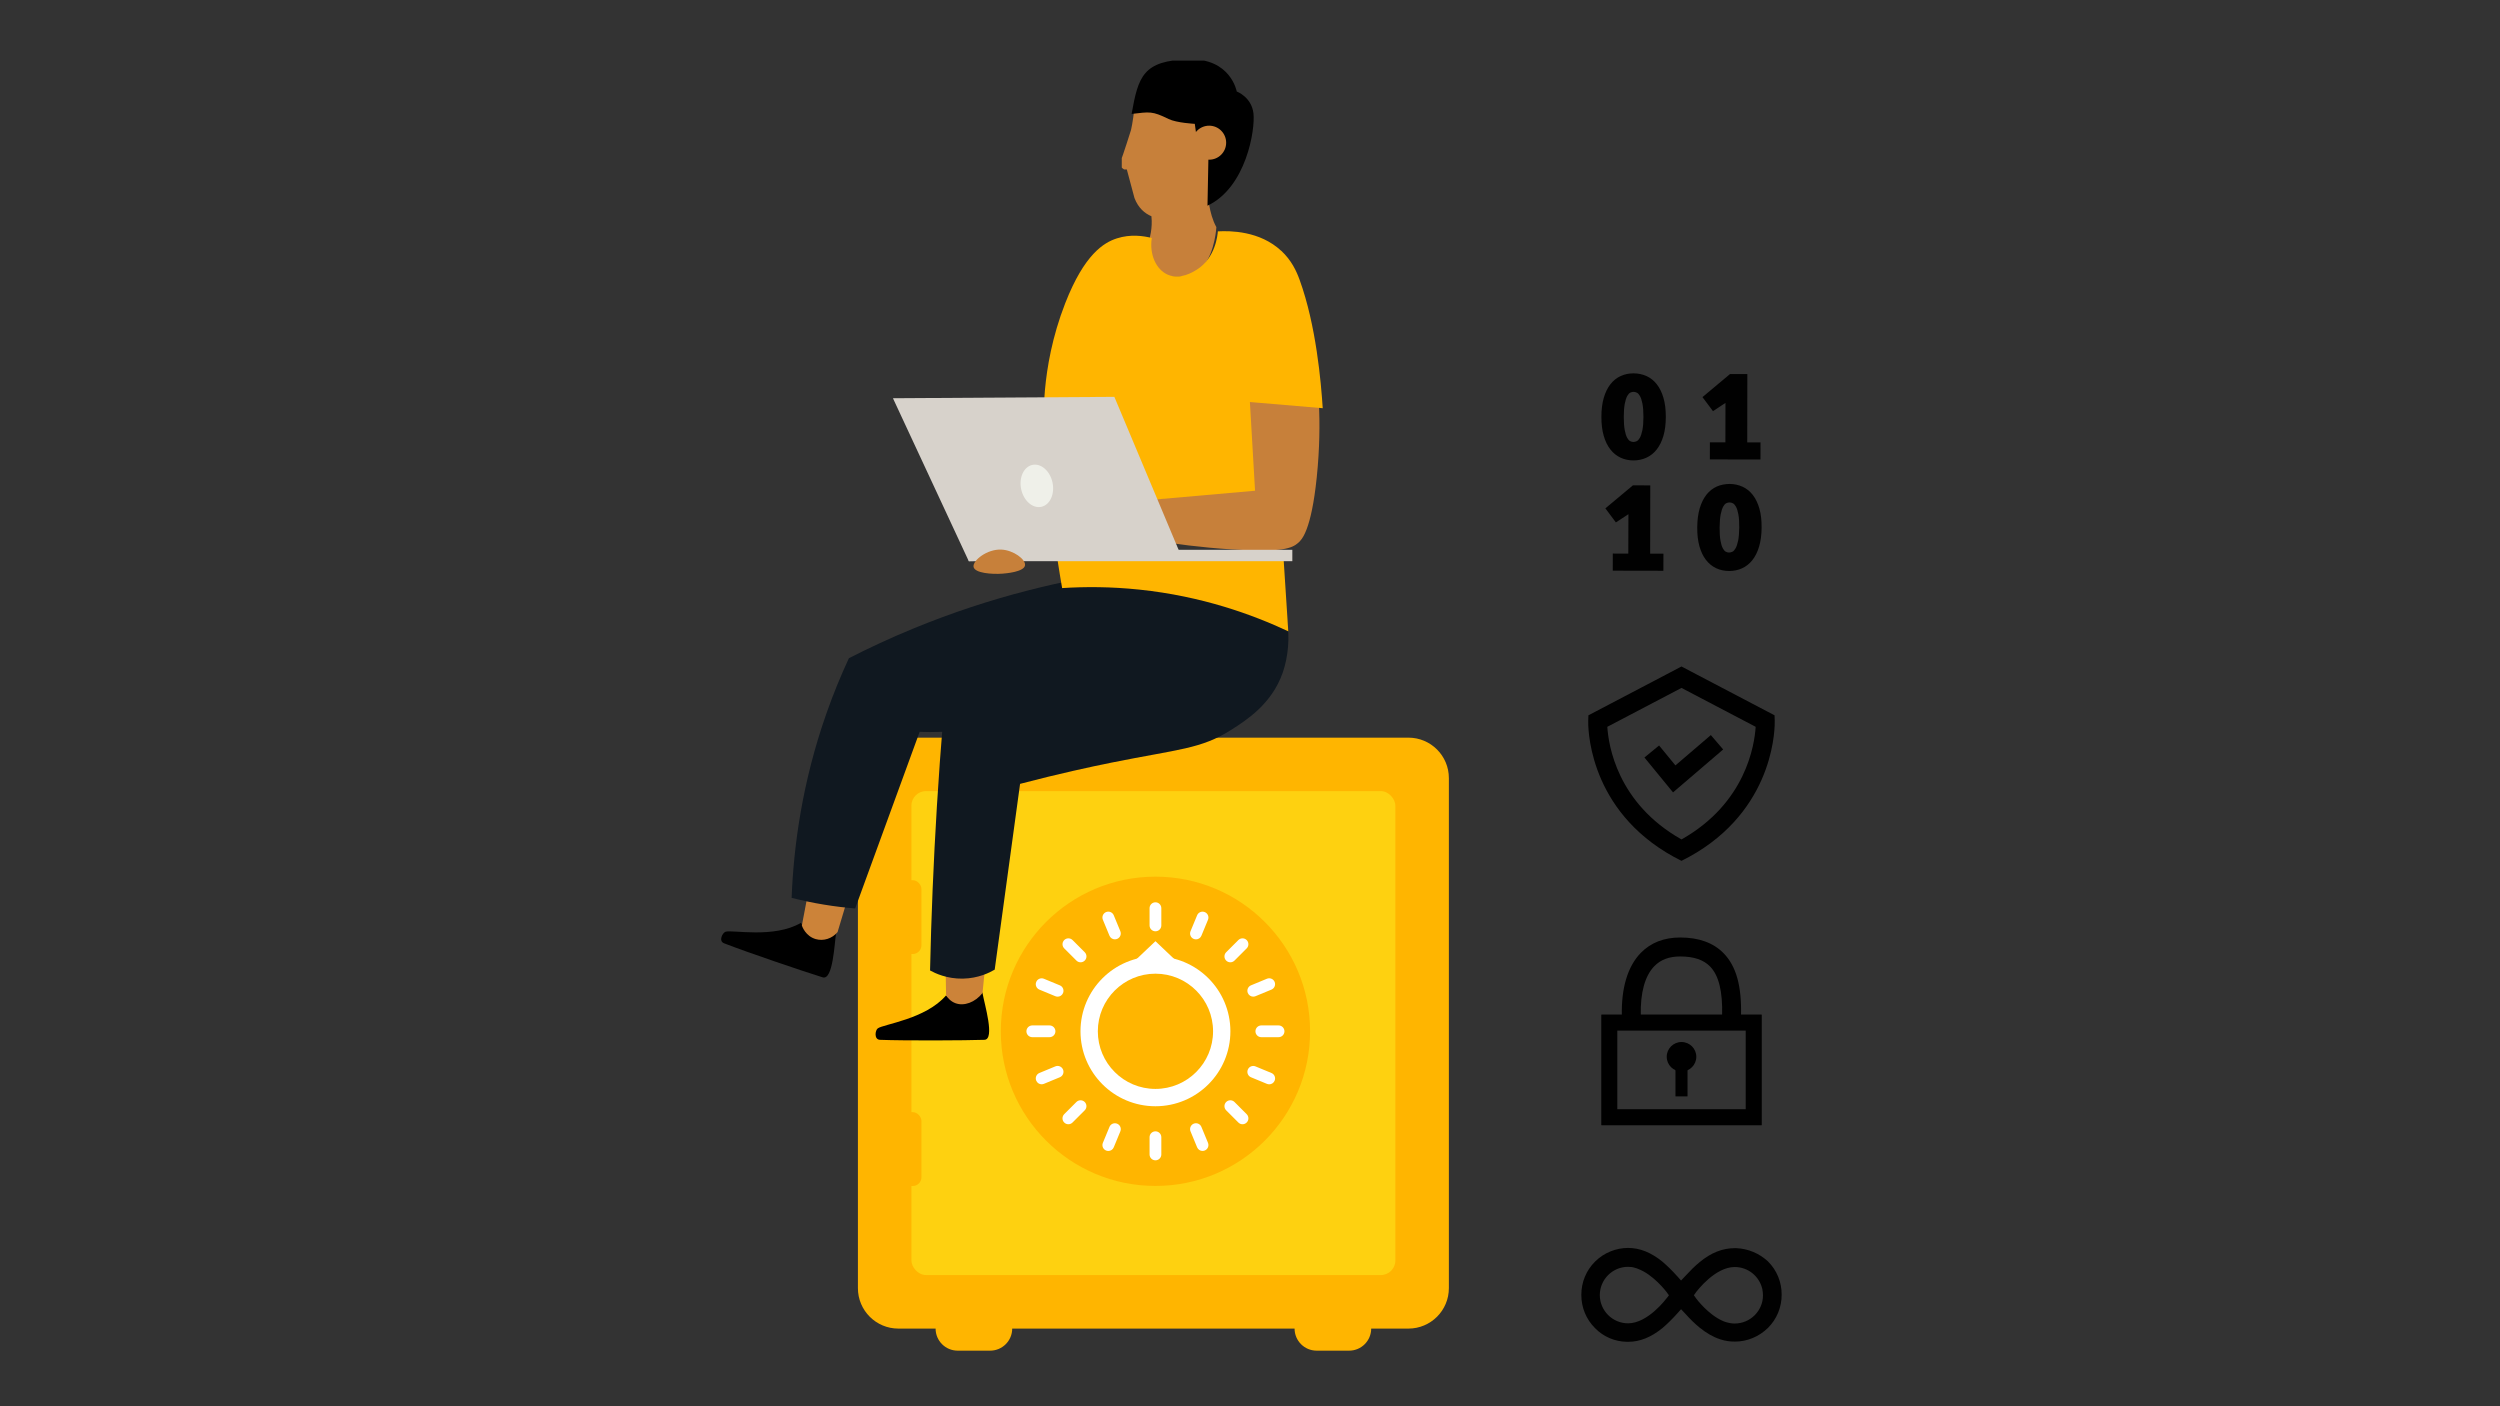
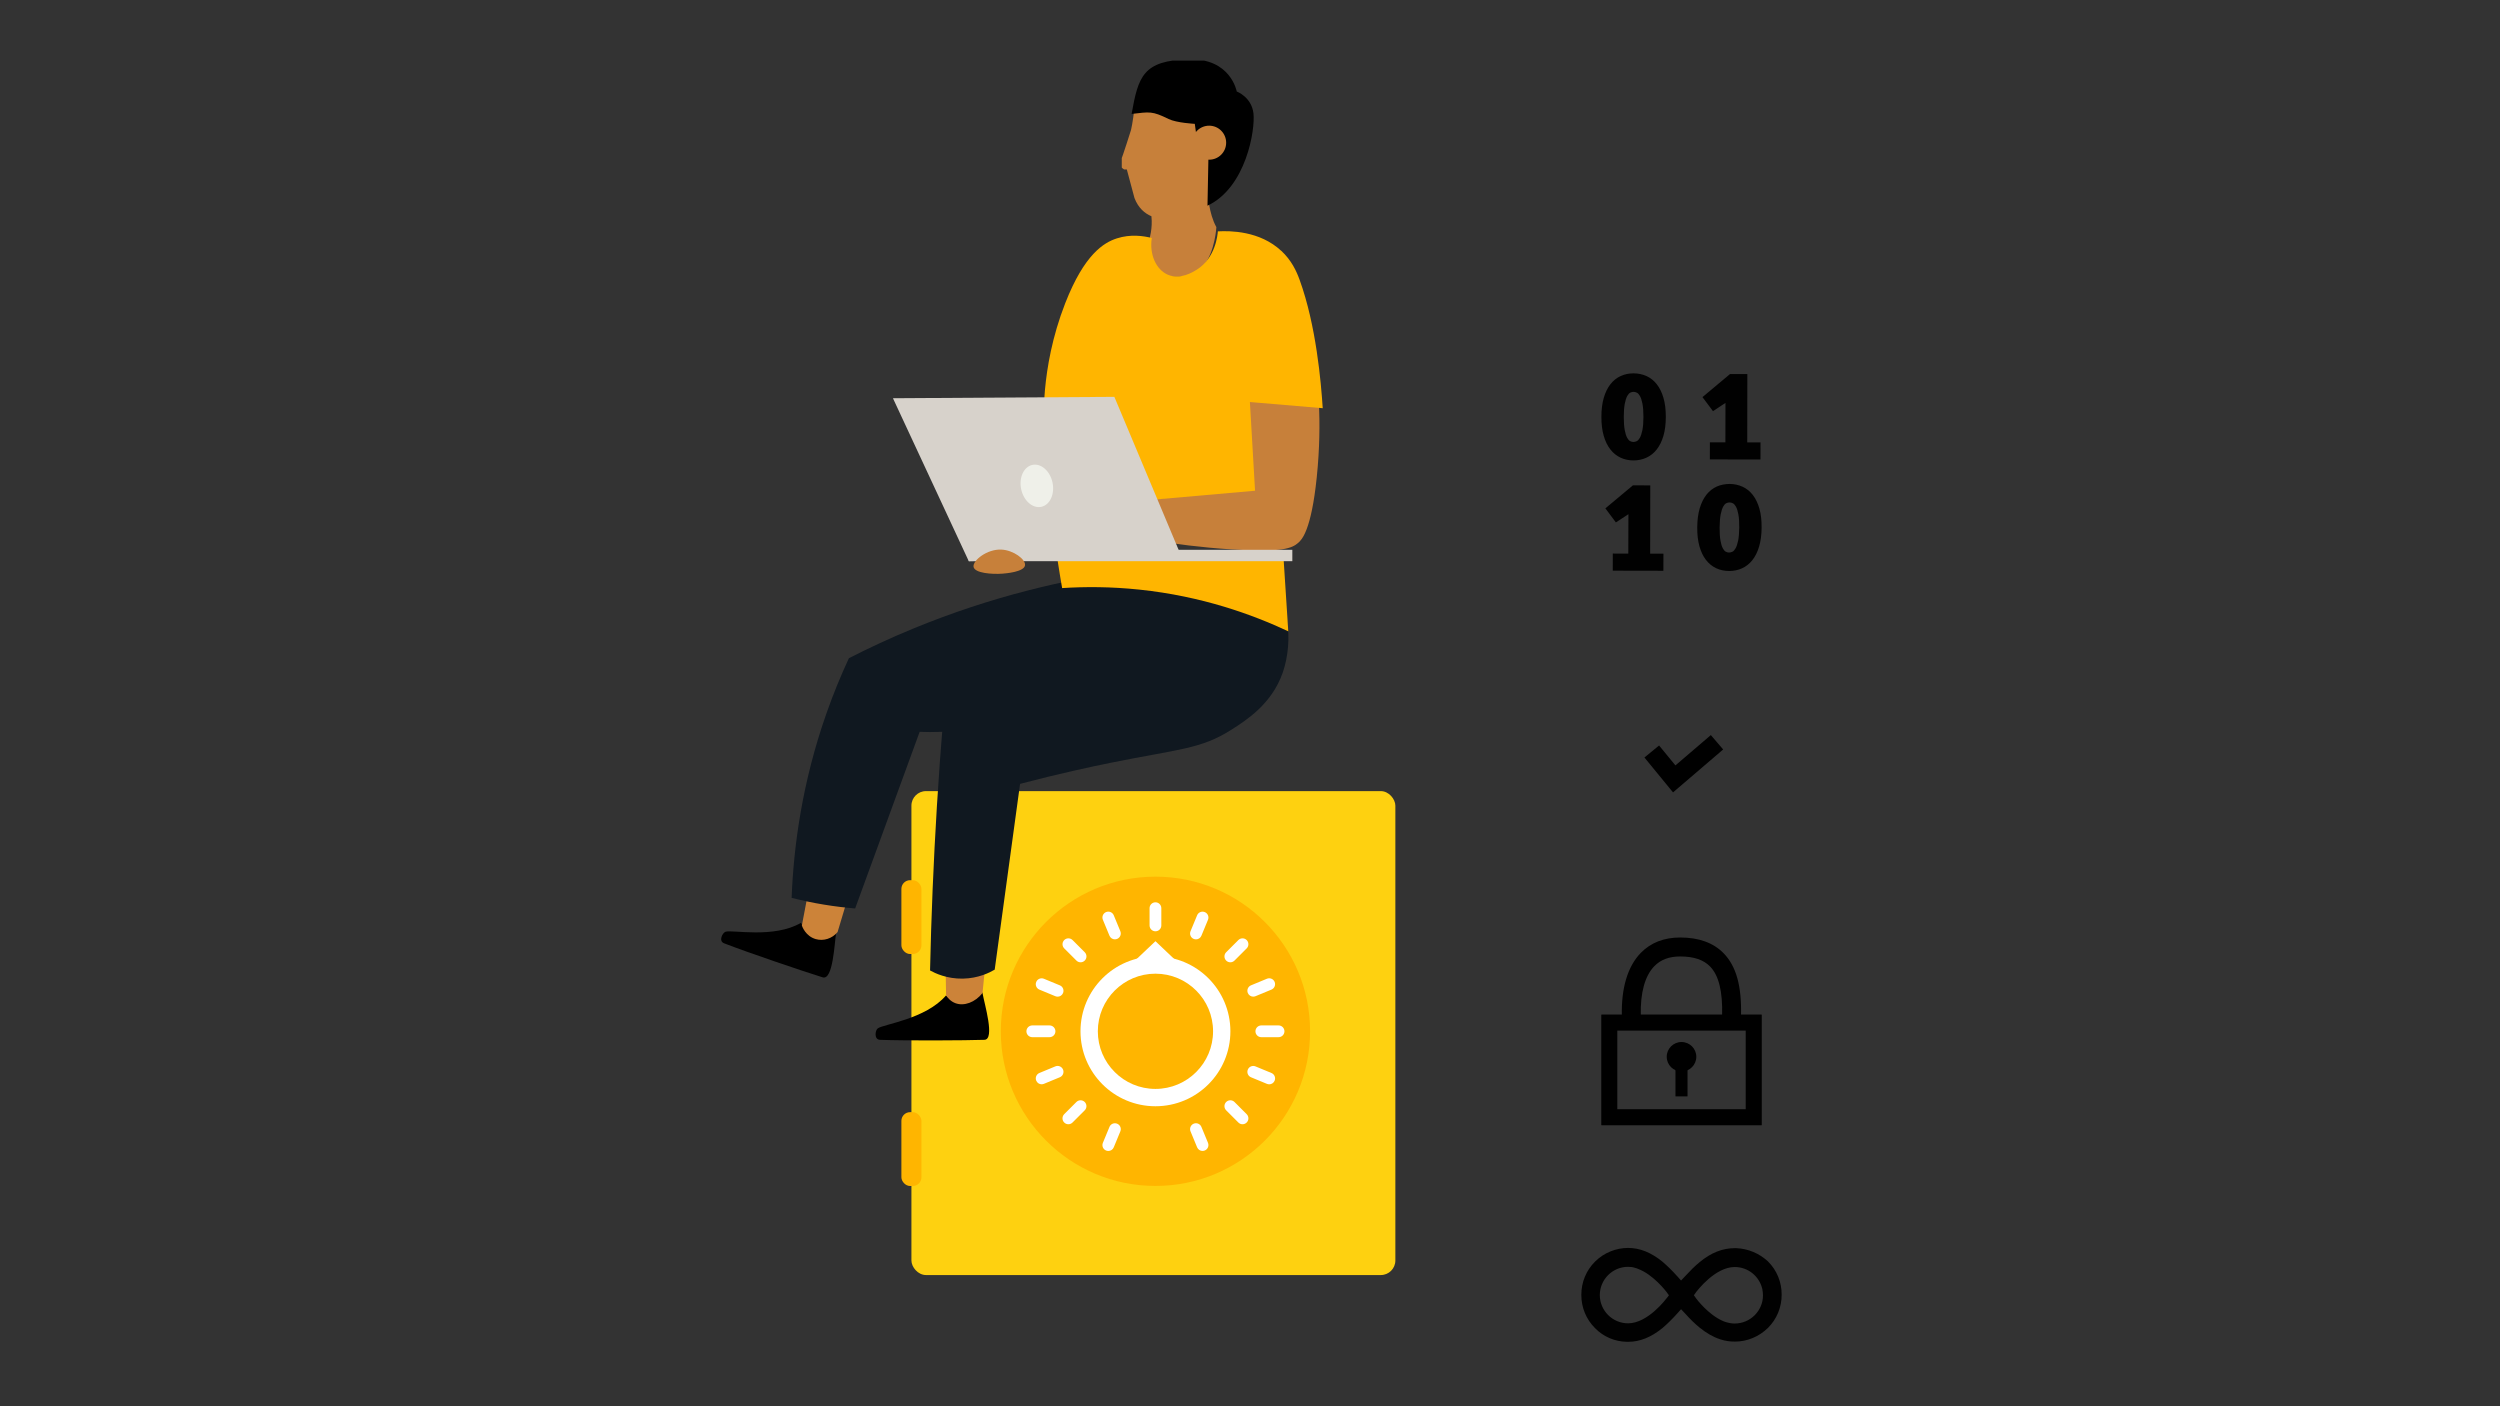
<svg xmlns="http://www.w3.org/2000/svg" xmlns:xlink="http://www.w3.org/1999/xlink" id="Layer_1" data-name="Layer 1" viewBox="0 0 1024 576">
  <rect x="0" y="0" width="1024" height="576" fill="#333333" stroke="none" />
  <defs>
    <style>
      .cls-1 {
        clip-path: url(#clippath);
      }

      .cls-2 {
        fill: none;
      }

      .cls-2, .cls-3, .cls-4, .cls-5, .cls-6, .cls-7, .cls-8, .cls-9, .cls-10, .cls-11, .cls-12, .cls-13 {
        stroke-width: 0px;
      }

      .cls-4 {
        fill: #101820;
      }

      .cls-5 {
        fill: #c7803a;
      }

      .cls-6 {
        fill: #cc8339;
      }

      .cls-7 {
        fill: #d7d2cb;
      }

      .cls-8 {
        fill: #fed110;
      }

      .cls-9 {
        fill: #fff;
      }

      .cls-10 {
        fill: #eff0e9;
      }

      .cls-11 {
        fill: #ffb500;
      }

      .cls-12 {
        fill: #010101;
      }

      .cls-13 {
        fill-rule: evenodd;
      }
    </style>
    <symbol id="Head_8" data-name="Head 8" viewBox="0 0 31.28 50.93">
      <g>
        <path id="Head" class="cls-5" d="M23.99,36c-1,9-20,11-20.59,3.89-.41-3.88-.86-5.57-.86-5.57,0,0-1.92-6.09-2.43-7.29s.86-1.88.86-1.88h.61l1.79-6.68c.89-2.34,2.41-3.61,3.97-4.27.59-5.71-2.66-8.54-.32-11.97,3.64-3.42,10.18-2.61,12.58.44,2.65,3.37,2.94,8.98,2.94,8.98-.9,1.62-1.4,3.54-1.69,5.22,2.14,5.12,4.14,10.12,3.14,19.12h0Z" />
        <path class="cls-13" d="M20.47,16.68c9.02,4.24,11.2,17.78,10.75,21.61s-3.91,5.11-3.91,5.11c0,0-1.41,7.84-11.23,7.52-10.72-.22-11.82-4.03-13.38-12.77,4.28.49,4.77.72,8.67-1.19,1.86-.91,6.12-1.13,6.12-1.13l.95-6.89,2.24-.96-.22-11.3h0Z" />
        <circle class="cls-5" cx="20.85" cy="31.42" r="3.98" />
      </g>
    </symbol>
    <clipPath id="clippath">
      <rect class="cls-2" x="459.48" y="24.83" width="54.72" height="89.14" />
    </clipPath>
  </defs>
-   <path class="cls-11" d="M576.88,302.14h-208.91c-9.15,0-16.57,7.42-16.57,16.57v208.91c0,9.15,7.42,16.57,16.57,16.57h15.25c0,4.99,4.05,9.04,9.04,9.04h13.3c4.99,0,9.04-4.05,9.04-9.04h115.66c0,4.99,4.05,9.04,9.04,9.04h13.3c4.99,0,9.04-4.05,9.04-9.04h15.25c9.15,0,16.57-7.42,16.57-16.57v-208.91c0-9.15-7.42-16.57-16.57-16.57h-.01Z" />
  <rect class="cls-8" x="373.32" y="324.04" width="198.22" height="198.22" rx="5.96" ry="5.96" />
  <circle class="cls-11" cx="473.27" cy="422.42" r="63.34" />
  <circle class="cls-11" cx="473.27" cy="422.42" r="56.82" />
  <circle class="cls-9" cx="473.27" cy="422.42" r="30.7" />
  <polygon class="cls-9" points="482.88 394.64 463.65 394.64 473.27 385.51 482.88 394.64" />
  <path class="cls-9" d="M473.27,381.46c-1.33,0-2.41-1.08-2.41-2.41v-7.06c0-1.33,1.08-2.41,2.41-2.41s2.41,1.08,2.41,2.41v7.06c0,1.33-1.08,2.41-2.41,2.41Z" />
  <path class="cls-9" d="M456.67,384.76c-.95,0-1.84-.56-2.23-1.49l-2.7-6.53c-.51-1.23.07-2.64,1.3-3.15,1.23-.51,2.64.07,3.15,1.3l2.7,6.53c.51,1.23-.07,2.64-1.3,3.15-.3.12-.61.18-.92.18h0Z" />
  <path class="cls-9" d="M442.6,394.16c-.62,0-1.23-.24-1.7-.71l-4.99-4.99c-.94-.94-.94-2.47,0-3.41.94-.94,2.47-.94,3.41,0l4.99,4.99c.94.94.94,2.47,0,3.41-.47.47-1.09.71-1.7.71h0Z" />
  <path class="cls-9" d="M433.19,408.23c-.31,0-.62-.06-.92-.18l-6.53-2.7c-1.23-.51-1.81-1.92-1.3-3.15.51-1.23,1.92-1.81,3.15-1.3l6.53,2.7c1.23.51,1.81,1.92,1.3,3.15-.38.93-1.28,1.49-2.23,1.49h0Z" />
  <path class="cls-9" d="M429.89,424.83h-7.06c-1.33,0-2.41-1.08-2.41-2.41s1.08-2.41,2.41-2.41h7.06c1.33,0,2.41,1.08,2.41,2.41s-1.08,2.41-2.41,2.41Z" />
  <path class="cls-9" d="M426.67,444.13c-.95,0-1.84-.56-2.23-1.49-.51-1.23.07-2.64,1.3-3.15l6.53-2.7c1.23-.51,2.64.07,3.15,1.3.51,1.23-.07,2.64-1.3,3.15l-6.53,2.7c-.3.12-.61.18-.92.18h0Z" />
  <path class="cls-9" d="M437.6,460.49c-.62,0-1.23-.24-1.7-.71-.94-.94-.94-2.47,0-3.41l4.99-4.99c.94-.94,2.47-.94,3.41,0,.94.94.94,2.47,0,3.41l-4.99,4.99c-.47.47-1.09.71-1.7.71h0Z" />
  <path class="cls-9" d="M453.96,471.43c-.31,0-.62-.06-.92-.18-1.23-.51-1.81-1.92-1.3-3.15l2.7-6.53c.51-1.23,1.92-1.81,3.15-1.3,1.23.51,1.81,1.92,1.3,3.15l-2.7,6.53c-.38.93-1.28,1.49-2.23,1.49h0Z" />
-   <path class="cls-9" d="M473.27,475.27c-1.33,0-2.41-1.08-2.41-2.41v-7.06c0-1.33,1.08-2.41,2.41-2.41s2.41,1.08,2.41,2.41v7.06c0,1.33-1.08,2.41-2.41,2.41Z" />
  <path class="cls-9" d="M492.57,471.43c-.95,0-1.84-.56-2.23-1.49l-2.7-6.53c-.51-1.23.07-2.64,1.3-3.15,1.23-.51,2.64.07,3.15,1.3l2.7,6.53c.51,1.23-.07,2.64-1.3,3.15-.3.12-.61.18-.92.18h0Z" />
  <path class="cls-9" d="M508.93,460.49c-.62,0-1.23-.24-1.7-.71l-4.99-4.99c-.94-.94-.94-2.47,0-3.41.94-.94,2.47-.94,3.41,0l4.99,4.99c.94.94.94,2.47,0,3.41-.47.47-1.09.71-1.7.71h0Z" />
  <path class="cls-9" d="M519.86,444.13c-.31,0-.62-.06-.92-.18l-6.53-2.7c-1.23-.51-1.81-1.92-1.3-3.15.51-1.23,1.92-1.81,3.15-1.3l6.53,2.7c1.23.51,1.81,1.92,1.3,3.15-.38.93-1.28,1.49-2.23,1.49h0Z" />
  <path class="cls-9" d="M523.7,424.83h-7.06c-1.33,0-2.41-1.08-2.41-2.41s1.08-2.41,2.41-2.41h7.06c1.33,0,2.41,1.08,2.41,2.41s-1.08,2.41-2.41,2.41Z" />
  <path class="cls-9" d="M513.34,408.23c-.95,0-1.84-.56-2.23-1.49-.51-1.23.07-2.64,1.3-3.15l6.53-2.7c1.23-.51,2.64.07,3.15,1.3.51,1.23-.07,2.64-1.3,3.15l-6.53,2.7c-.3.12-.61.18-.92.18h0Z" />
  <path class="cls-9" d="M503.94,394.16c-.62,0-1.23-.24-1.7-.71-.94-.94-.94-2.47,0-3.41l4.99-4.99c.94-.94,2.47-.94,3.41,0s.94,2.47,0,3.41l-4.99,4.99c-.47.47-1.09.71-1.7.71h0Z" />
  <path class="cls-9" d="M489.86,384.76c-.31,0-.62-.06-.92-.18-1.23-.51-1.81-1.92-1.3-3.15l2.7-6.53c.51-1.23,1.92-1.81,3.15-1.3,1.23.51,1.81,1.92,1.3,3.15l-2.7,6.53c-.38.93-1.28,1.49-2.23,1.49h0Z" />
  <circle class="cls-11" cx="473.27" cy="422.42" r="23.6" />
  <rect class="cls-11" x="369.21" y="360.52" width="8.21" height="30.25" rx="3.57" ry="3.57" />
  <rect class="cls-11" x="372.05" y="365.22" width="2.53" height="15.02" rx="1.1" ry="1.1" />
  <rect class="cls-11" x="372.05" y="382.48" width="2.53" height="3.82" rx="1.1" ry="1.1" />
  <rect class="cls-11" x="369.21" y="455.54" width="8.21" height="30.25" rx="3.57" ry="3.57" />
  <rect class="cls-11" x="372.05" y="460.24" width="2.53" height="15.02" rx="1.1" ry="1.1" />
  <rect class="cls-11" x="372.05" y="477.49" width="2.53" height="3.82" rx="1.1" ry="1.1" />
  <path class="cls-3" d="M387.51,407.71c-8.35,9.77-25.78,11.8-28,13.53-1.06.82-1.57,4.57.93,4.67,10.1.4,35.15.26,42.77,0,4.45-.15.01-14.63-.77-19.16-.09-.52-.76-.69-1.09-.28-.65.81-9.01,6.65-13.84,1.24Z" />
  <path class="cls-3" d="M328.07,377.99c-11.08,6.5-28.22,2.74-30.88,3.65-1.27.43-2.97,3.8-.64,4.72,9.41,3.68,33.14,11.72,40.42,13.96,4.26,1.31,4.79-13.83,5.53-18.36.09-.53-.49-.9-.94-.62-.88.56-10.69,3.35-13.48-3.34h-.01Z" />
  <path class="cls-6" d="M387.15,385.79c.12,7.31.24,14.61.36,21.92.65.99,1.87,2.47,3.84,3.2,3.53,1.31,8.03-.31,11.09-4.16.84-8.43,1.68-16.86,2.51-25.29-5.93,1.44-11.87,2.89-17.8,4.33Z" />
  <path class="cls-6" d="M328.44,379.11c1.46-7.66,2.91-15.33,4.37-22.99,5.77.69,11.55,1.39,17.32,2.08-2.35,7.86-4.7,15.72-7.06,23.58-2.22,2.66-5.73,3.79-8.93,2.88-4.16-1.18-5.58-5.19-5.7-5.55Z" />
  <path class="cls-4" d="M462.77,233.7c-26.01,3.53-56.45,10.47-88.8,23.8-9.33,3.84-18.08,7.92-26.26,12.1-3.25,7-6.38,14.56-9.23,22.69-9.89,28.17-13.41,54.23-14.23,75.48,4.04,1.02,8.45,1.98,13.21,2.76,4.54.75,8.83,1.25,12.81,1.58,8.81-24.12,17.61-48.23,26.42-72.35,10.51.42,26.74-.36,44.75-7.29,33.82-13.02,51.25-39.01,57.07-48.66-5.24-3.37-10.48-6.73-15.73-10.1h-.01Z" />
  <path class="cls-4" d="M466.5,250.44c-19.11,8.77-39.16,19.13-59.73,31.41-7.06,4.21-13.88,8.47-20.45,12.74-.97,11.7-1.83,23.59-2.57,35.67-1.41,23.02-2.32,45.45-2.8,67.24,2.09,1.16,6.9,3.46,13.41,3.35,6.37-.11,11.01-2.47,13.07-3.69,3.46-25.36,6.93-50.73,10.39-76.09,16.04-4.21,29.07-7.01,37.54-8.72,27.49-5.54,36.53-5.52,48.94-13.41,6.19-3.93,16.65-10.58,21.12-23.47,4.38-12.64,3.24-31.99-9.39-40.56-13.34-9.05-36.81-4.24-49.55,15.52h.02Z" />
  <g class="cls-1">
    <use width="31.28" height="50.93" transform="translate(458.78 113.43) scale(1.75 -1.75)" xlink:href="#Head_8" />
  </g>
  <path class="cls-5" d="M540.29,166.39c.27,6.99.3,17.06-.95,29.14-2.26,21.91-6.18,25.57-7.54,26.77-2.55,2.25-6.47,4.1-27.49,2.73-12.55-.81-23.25-2.26-31.56-3.65-.88-5.49-1.75-10.99-2.63-16.48,14.25-1.93,28.5-3.86,42.75-5.79-.53-13.09-1.07-26.18-1.6-39.28,9.68,2.19,19.35,4.37,29.03,6.56h0Z" />
  <path class="cls-11" d="M524.81,102.76c-8.79-8.22-20.9-8.27-25.98-7.99-.09,1.33-.9,10.91-8.72,15.75-1.47.91-6.74,4.19-11.79,1.99-4.71-2.05-7.59-8.17-6.55-15.03-3.49-.89-8.7-1.62-14.24.14-5.41,1.72-13.37,6.53-21.19,26.52-5.45,13.94-7.5,26.58-8.31,35.43-.02.24-.38,4.26-.5,8.62-.66,23.48,5.45,60.64,7.52,72.69,9.32-.6,19.99-.6,31.68.63,25.64,2.69,46.36,10.23,60.95,17.08-.68-10.56-1.36-21.11-2.05-31.67-14.38-.41-28.76-.81-43.13-1.22-4.13-6.94-8.26-13.88-12.38-20.83,14.65-1.29,29.3-2.58,43.95-3.87-.71-12.11-1.41-24.22-2.11-36.33,9.94.84,19.89,1.69,29.83,2.53-.68-10.63-2.7-33.97-9.47-52.59-1.28-3.52-3.27-7.92-7.5-11.88v.03Z" />
  <rect class="cls-7" x="396.82" y="225.2" width="132.52" height="4.66" />
-   <path class="cls-7" d="M483.85,227.81c-9.13-21.75-18.27-43.51-27.41-65.26-30.23.19-60.46.38-90.69.57,10.35,22.25,20.71,44.5,31.06,66.75,29.01-.68,58.03-1.37,87.04-2.05h0Z" />
+   <path class="cls-7" d="M483.85,227.81c-9.13-21.75-18.27-43.51-27.41-65.26-30.23.19-60.46.38-90.69.57,10.35,22.25,20.71,44.5,31.06,66.75,29.01-.68,58.03-1.37,87.04-2.05h0" />
  <path class="cls-10" d="M418.27,200.37c1.01,4.74,4.7,7.98,8.24,7.23,3.54-.75,5.6-5.21,4.6-9.95-1.01-4.74-4.7-7.98-8.24-7.23-3.54.75-5.6,5.21-4.6,9.95Z" />
  <path class="cls-5" d="M398.76,232.11c-.34-2.54,5.54-7.26,11.38-7,4.95.21,9.99,4.01,9.72,6.38-.31,2.8-8.03,3.38-9.27,3.48-4.05.31-11.47-.15-11.83-2.85h0Z" />
  <path class="cls-12" d="M678.64,157.41c-1.18-1.51-2.62-2.65-4.25-3.38-1.62-.73-3.39-1.1-5.27-1.11h-.02c-1.87,0-3.64.36-5.24,1.09-1.63.73-3.05,1.86-4.23,3.37-1.16,1.49-2.08,3.36-2.73,5.58-.63,2.2-.97,4.81-.97,7.76s.31,5.58.95,7.77c.63,2.21,1.54,4.1,2.71,5.58,1.17,1.51,2.59,2.65,4.21,3.4,1.61.74,3.38,1.12,5.25,1.12h.02c1.87,0,3.64-.37,5.26-1.1,1.64-.74,3.08-1.87,4.26-3.38,1.16-1.47,2.09-3.35,2.75-5.58.64-2.2.97-4.81.98-7.77,0-2.96-.31-5.58-.96-7.77-.64-2.22-1.56-4.11-2.73-5.58h0ZM672.72,176.19c-.27,1.33-.62,2.39-1.04,3.14-.38.67-.8,1.13-1.22,1.34-.96.48-1.86.48-2.78,0-.43-.23-.82-.67-1.18-1.33-.42-.75-.75-1.81-1-3.15-.27-1.38-.4-3.22-.4-5.44s.14-4.03.42-5.43c.26-1.34.6-2.39,1.01-3.14.36-.65.77-1.1,1.18-1.33.45-.24.93-.35,1.38-.35s.94.12,1.4.36c.44.22.84.67,1.22,1.33.43.74.77,1.8,1.03,3.14.27,1.39.41,3.22.41,5.42s-.14,4.04-.43,5.43h0Z" />
  <polygon class="cls-12" points="675.95 198.81 668.84 198.8 657.56 208.22 661.86 213.98 667 210.61 666.95 226.76 660.6 226.74 660.59 233.75 681.32 233.79 681.34 226.78 675.9 226.77 675.95 198.81" />
  <polygon class="cls-12" points="708.6 153.22 697.33 162.65 701.63 168.41 706.75 165.03 706.72 181.19 700.37 181.18 700.36 188.17 721.09 188.21 721.11 181.21 715.67 181.21 715.71 153.23 708.6 153.22" />
  <path class="cls-12" d="M718,202.79c-1.17-1.52-2.59-2.67-4.23-3.42-1.61-.74-3.38-1.13-5.26-1.15-1.88.03-3.64.33-5.26,1.04-1.63.72-3.06,1.84-4.26,3.33-1.17,1.48-2.11,3.34-2.77,5.56-.65,2.19-1,4.8-1.03,7.76-.03,2.96.27,5.58.88,7.78.62,2.22,1.51,4.12,2.66,5.61,1.16,1.51,2.57,2.67,4.18,3.43,1.6.75,3.37,1.14,5.25,1.15h.13c1.83,0,3.56-.35,5.15-1.05,1.65-.73,3.1-1.86,4.29-3.34,1.18-1.47,2.12-3.33,2.79-5.56.66-2.19,1.01-4.8,1.04-7.76.03-2.96-.27-5.58-.89-7.78-.63-2.23-1.53-4.12-2.69-5.61h.02ZM711.92,221.52c-.27,1.33-.63,2.39-1.07,3.13-.39.66-.8,1.12-1.23,1.33-.47.24-.94.29-1.4.34-.46,0-.93-.12-1.37-.37-.43-.23-.81-.67-1.17-1.34-.41-.76-.74-1.83-.97-3.16-.26-1.39-.37-3.22-.35-5.44.02-2.21.17-4.04.45-5.42.27-1.34.62-2.39,1.04-3.14.37-.65.77-1.1,1.2-1.31.45-.23.91-.34,1.35-.34h.03c.46,0,.93.13,1.39.37.43.23.83.68,1.21,1.34.42.75.76,1.81,1,3.15.27,1.39.38,3.22.36,5.42-.02,2.22-.18,4.05-.46,5.43h-.01Z" />
  <path class="cls-3" d="M715.04,422.14v32.2h-52.59v-32.2h52.59M721.48,415.56h-65.46c-.08,0-.14.06-.14.14v45.07c0,.08.06.14.14.14h65.46c.08,0,.14-.06.14-.14v-45.07c0-.08-.06-.14-.14-.14h0Z" />
  <path class="cls-3" d="M713.04,419.94l-7.76-.2.1-3.88c.25-9.79-1.36-16.32-4.93-19.98-2.69-2.76-6.7-4.11-12.24-4.11-4.52,0-7.98,1.3-10.58,3.96-3.87,3.96-5.79,10.92-5.56,20.13l.1,3.88-7.76.19-.1-3.88c-.28-11.35,2.4-20.25,7.76-25.75,4.08-4.18,9.51-6.3,16.13-6.3,7.63,0,13.62,2.17,17.79,6.45,5.18,5.31,7.44,13.44,7.13,25.6l-.1,3.88h.02Z" />
  <ellipse class="cls-3" cx="688.75" cy="432.85" rx="6.06" ry="6.04" />
  <rect class="cls-3" x="686.27" y="430.97" width="4.94" height="18.11" />
-   <path class="cls-3" d="M726.93,295.25l-.07-2.26-31.9-16.73-6.22-3.27-6.22,3.27-31.9,16.73-.08,2.26c-.04,1.46-.64,33.99,31.93,53.9,1.96,1.2,4.06,2.36,6.27,3.45,2.21-1.1,4.3-2.25,6.27-3.45,32.56-19.91,31.97-52.44,31.92-53.9ZM688.74,343.83c-26.42-14.89-29.93-38.76-30.38-46.13l30.38-15.93,30.38,15.93c-.46,7.37-3.98,31.25-30.38,46.13Z" />
  <polygon class="cls-3" points="685.27 324.56 673.56 310.27 679.56 305.35 686.25 313.51 700.76 301.09 705.81 306.98 685.27 324.56" />
  <path class="cls-12" d="M711.08,511.24h-.45c-5.07,0-9.79,1.87-14.42,5.7-1.96,1.6-3.83,3.47-6.05,5.87l-1.6,1.69-1.51-1.69c-2.31-2.58-4.27-4.45-6.14-6.05-4.63-3.74-9.17-5.61-14.06-5.61s-9.88,1.96-13.53,5.61c-3.65,3.65-5.61,8.46-5.61,13.62s1.96,9.97,5.61,13.62c3.47,3.56,8.1,5.52,13.08,5.61h.45c4.9,0,9.43-1.87,14.06-5.61,1.87-1.6,3.83-3.47,6.14-6.05l1.51-1.69,1.6,1.69c2.23,2.49,4.18,4.36,6.05,5.87,2.76,2.23,5.52,3.83,8.28,4.72l.27.09c1.87.62,3.83.89,5.87.89h0c5.07,0,9.88-2.05,13.53-5.61,3.65-3.65,5.61-8.46,5.61-13.62s-1.96-9.97-5.61-13.62c-3.56-3.29-8.19-5.25-13.08-5.43h0ZM682.69,531.71c-.36.45-7.74,10.32-15.84,10.32-6.41,0-11.57-5.25-11.57-11.57s5.16-11.57,11.57-11.57c.98,0,1.96.09,2.94.45.36.09.71.18,1.07.36,6.32,2.31,11.66,9.35,11.84,9.61l.89,1.25-.89,1.16h-.01ZM710.55,542.12c-1.34,0-2.67-.27-4.01-.71-.36-.09-.62-.27-.89-.36-5.96-2.58-10.77-8.99-10.95-9.26l-.89-1.25.89-1.25c.36-.45,7.74-10.32,15.84-10.32,5.43,0,10.06,3.74,11.3,8.99.18.89.27,1.78.27,2.67,0,6.23-5.16,11.48-11.57,11.48h.01Z" />
</svg>